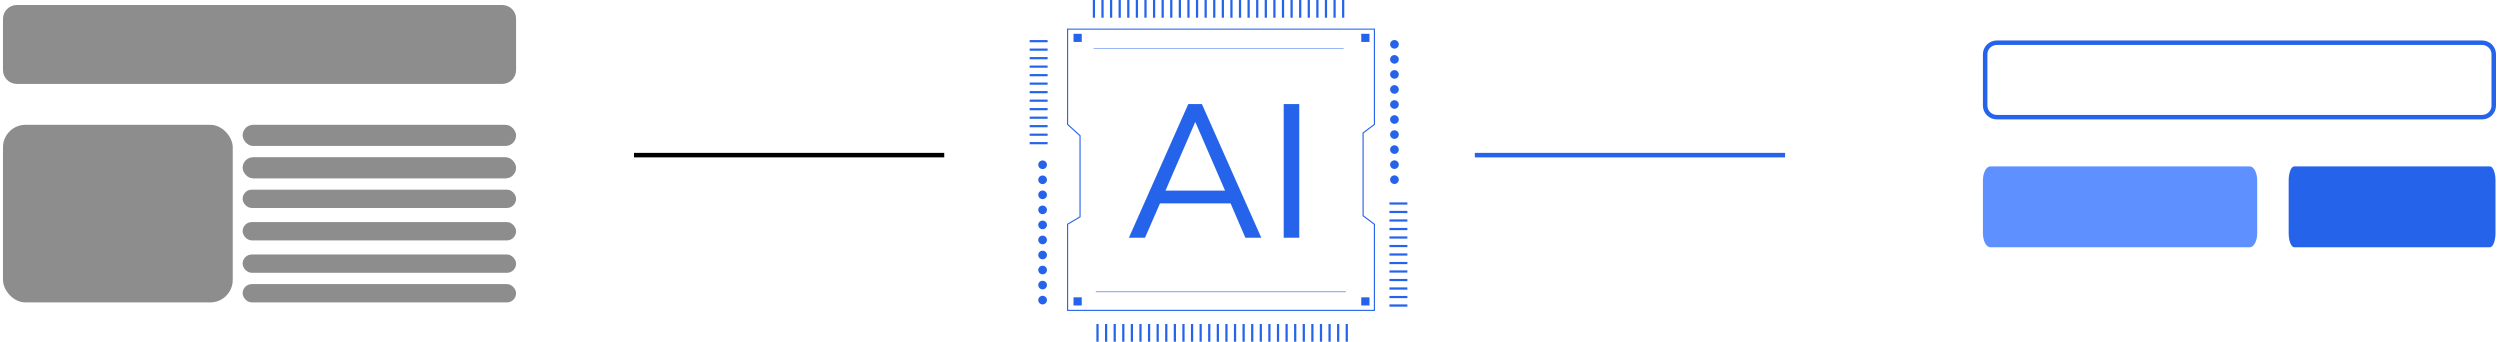
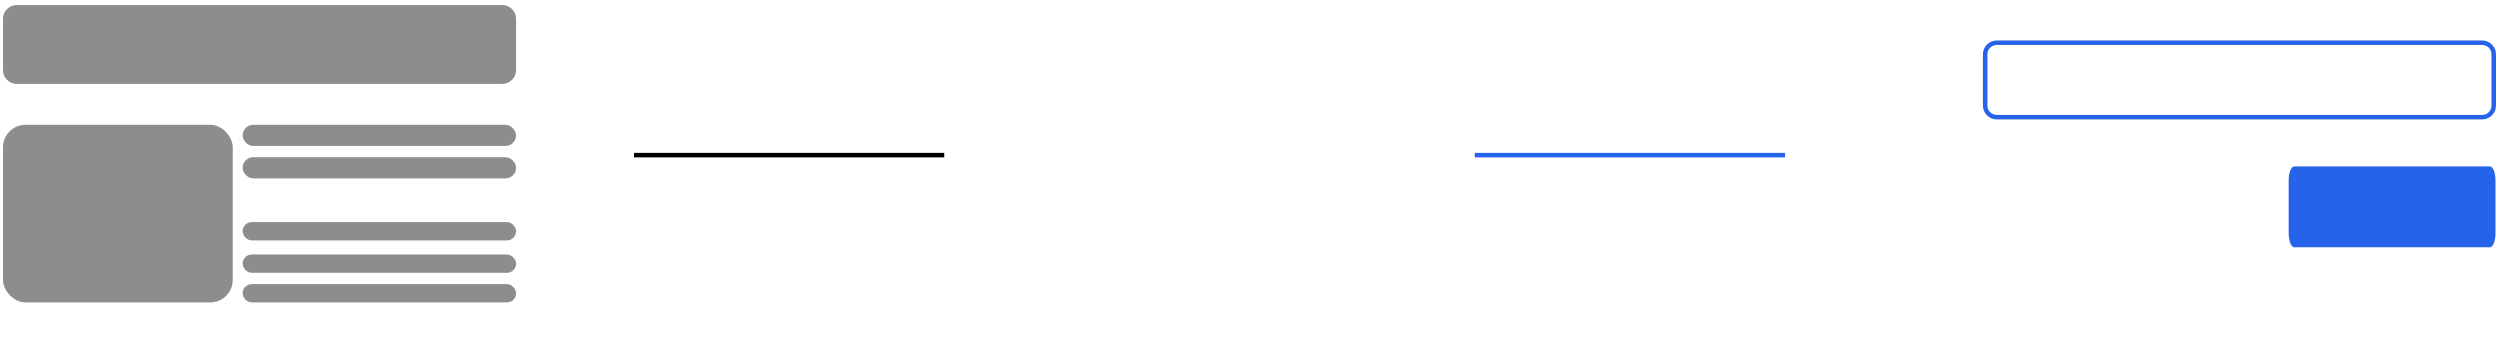
<svg xmlns="http://www.w3.org/2000/svg" width="556" height="76" viewBox="0 0 556 76" fill="none">
  <path d="M111.668 1.11H3.772C2.055 1.11.664 2.476.664 4.162v11.452c0 1.685 1.391 3.052 3.108 3.052h107.896c1.716 0 3.107-1.367 3.107-3.052V4.162c0-1.686-1.391-3.052-3.107-3.052" fill="#202020" fill-opacity=".51" />
  <rect x=".664" y="27.757" width="51.099" height="39.5" rx="5" fill="#202020" fill-opacity=".51" />
  <rect x="53.958" y="27.757" width="60.818" height="4.702" rx="2.351" fill="#202020" fill-opacity=".51" />
  <rect x="53.958" y="34.967" width="60.818" height="4.702" rx="2.351" fill="#202020" fill-opacity=".51" />
-   <rect x="53.958" y="42.178" width="60.818" height="4.075" rx="2.038" fill="#202020" fill-opacity=".51" />
  <rect x="53.958" y="49.388" width="60.818" height="4.075" rx="2.038" fill="#202020" fill-opacity=".51" />
  <rect x="53.958" y="56.598" width="60.818" height="4.075" rx="2.038" fill="#202020" fill-opacity=".51" />
  <rect x="53.958" y="63.182" width="60.818" height="4.075" rx="2.038" fill="#202020" fill-opacity=".51" />
  <g clip-path="url(#a)" fill="#2563EB">
    <path d="m264.269 23.149-13.208 29.728h3.586l3.334-7.642h15.697l3.292 7.642h3.543l-13.208-29.728h-3.039zm-5.065 19.249 6.624-15.281 6.624 15.28h-13.251zm29.751-19.249h-3.462v29.728h3.462z" />
-     <path d="M305.793 69.147h-68.487V49.802l2.768-1.643V30.23l-2.768-2.506V6.355h68.49v21.376l-2.517 1.892v18.296l2.517 1.892v19.336zm-68.236-.249h67.985V49.935l-2.517-1.892V29.501l2.517-1.892V6.604h-67.985v21.01l2.768 2.506v18.178l-2.768 1.643zM243.536 0h-.499v3.948h.499zm1.911 0h-.499v3.948h.499zm1.911 0h-.499v3.948h.499zm1.911 0h-.499v3.948h.499zm1.913 0h-.498v3.948h.498zm1.911 0h-.499v3.948h.499zm1.912 0h-.499v3.948h.499zm1.91 0h-.498v3.948h.498zm1.912 0h-.499v3.948h.499zm1.91 0h-.498v3.948h.498zm1.912 0h-.499v3.948h.499zm1.91 0h-.498v3.948h.498zm1.912 0h-.499v3.948h.499zm1.913 0h-.499v3.948h.499zm1.911 0h-.499v3.948h.499zm1.911 0h-.498v3.948h.498zm1.911 0h-.499v3.948h.499zm1.911 0h-.498v3.948h.498zm1.911 0h-.499v3.948h.499zm1.911 0h-.498v3.948h.498zm1.911 0h-.499v3.948h.499zm1.911 0h-.498v3.948h.498zm1.914 0h-.499v3.948h.499zm1.911 0h-.499v3.948h.499zm1.911 0h-.499v3.948h.499zm1.911 0h-.499v3.948h.499zm1.911 0h-.499v3.948h.499zm1.911 0h-.499v3.948h.499zm1.911 0h-.499v3.948h.499zm1.911 0h-.499v3.948h.499zM313 45.503v-.492h-3.988v.492zm.003 1.89V46.9h-3.988v.492zM313 49.288v-.493h-3.988v.492zm0 1.892v-.492h-3.988v.492zm0 1.886v-.492h-3.988v.492zm.003 1.892v-.492h-3.988v.492zM313 56.853v-.492h-3.988v.492zm0 1.892v-.492h-3.988v.492zm.003 1.887v-.493h-3.988v.492zM313 62.524v-.492h-3.988v.492zm0 1.892v-.492h-3.988v.492zm0 1.892v-.492h-3.988v.492zm.003 1.889v-.492h-3.988v.492zm-68.667 3.858h-.499v3.948h.499zm1.911 0h-.499v3.948h.499zm1.914 0h-.499v3.948h.499zm1.911 0h-.499v3.948h.499zm1.911 0h-.499v3.948h.499zm1.911 0h-.499v3.948h.499zm1.911 0h-.499v3.948h.499zm1.911 0h-.499v3.948h.499zm1.911 0h-.499v3.948h.499zm1.911 0h-.499v3.948h.499zm1.911 0h-.499v3.948h.499zm1.914 0h-.499v3.948h.499zm1.911 0h-.499v3.948h.499zm1.911 0h-.499v3.948h.499zm1.911 0h-.499v3.948h.499zm1.911 0h-.499v3.948h.499zm1.911 0h-.499v3.948h.499zm1.911 0h-.499v3.948h.499zm1.911 0h-.499v3.948h.499zm1.911 0h-.499v3.948h.499zm1.911 0h-.499v3.948h.499zm1.914 0h-.499v3.948h.499zm1.911 0h-.499v3.948h.499zm1.911 0h-.499v3.948h.499zm1.911 0h-.499v3.948h.499zm1.911 0h-.499v3.948h.499zm1.911 0h-.499v3.948h.499zm1.911 0h-.499v3.948h.499zm1.911 0h-.499v3.948h.499zm1.911 0h-.499v3.948h.499z" />
    <path d="M304.572 7.512h-1.829v1.81h1.829zm-63.99 0h-1.83v1.81h1.83zm63.99 58.62h-1.829v1.81h1.829zm-63.99 0h-1.83v1.81h1.83zm70.51-56.272a.96.96 0 0 1-.967.955.963.963 0 0 1-.967-.956c0-.526.434-.956.967-.956s.967.43.967.956m0 3.346a.96.96 0 0 1-.967.956.963.963 0 0 1-.967-.956c0-.526.434-.956.967-.956s.967.43.967.956m0 3.343a.96.96 0 0 1-.967.956.963.963 0 0 1-.967-.956c0-.526.434-.956.967-.956s.967.43.967.956m0 3.346a.96.96 0 0 1-.967.956.963.963 0 0 1-.967-.956c0-.526.434-.956.967-.956s.967.43.967.956m0 3.346a.96.96 0 0 1-.967.955.963.963 0 0 1-.967-.956c0-.526.434-.955.967-.955s.967.43.967.956m0 3.342a.96.96 0 0 1-.967.956.963.963 0 0 1-.967-.956c0-.526.434-.956.967-.956s.967.43.967.956m0 3.346a.96.96 0 0 1-.967.956.963.963 0 0 1-.967-.956c0-.526.434-.956.967-.956s.967.43.967.956m0 3.343a.96.96 0 0 1-.967.956.963.963 0 0 1-.967-.956c0-.526.434-.956.967-.956s.967.43.967.956m0 3.346a.96.96 0 0 1-.967.956.963.963 0 0 1-.967-.956c0-.526.434-.956.967-.956s.967.43.967.956m0 3.346a.96.96 0 0 1-.967.956.963.963 0 0 1-.967-.956c0-.526.434-.956.967-.956s.967.43.967.956M229 31.6v.492h3.988V31.6zm0-1.892v.492h3.988v-.492zm0-1.89v.492h3.988v-.492zm0-1.892v.493h3.988v-.493zm0-1.892v.492h3.988v-.492zm0-1.889v.492h3.988v-.492zm0-1.892v.492h3.988v-.492zm0-1.893v.493h3.988v-.492zm0-1.891v.492h3.988v-.492zm0-1.889v.492h3.988v-.492zm0-1.892v.492h3.988v-.492zm0-1.893v.492h3.988v-.492zm0-1.889v.492h3.988v-.492zm1.908 57.84c0-.529.434-.956.967-.956s.967.43.967.956a.963.963 0 0 1-.967.956.963.963 0 0 1-.967-.956m0-3.346c0-.529.434-.956.967-.956s.967.43.967.956a.963.963 0 0 1-.967.956.963.963 0 0 1-.967-.956m0-3.346c0-.528.434-.956.967-.956s.967.43.967.956a.963.963 0 0 1-.967.956.963.963 0 0 1-.967-.956m0-3.342c0-.53.434-.956.967-.956s.967.43.967.956a.963.963 0 0 1-.967.955.963.963 0 0 1-.967-.955m0-3.346c0-.53.434-.956.967-.956s.967.43.967.956a.963.963 0 0 1-.967.956.963.963 0 0 1-.967-.956m0-3.343c0-.529.434-.956.967-.956s.967.43.967.956a.963.963 0 0 1-.967.956.963.963 0 0 1-.967-.956m0-3.346c0-.529.434-.956.967-.956s.967.43.967.956a.963.963 0 0 1-.967.956.963.963 0 0 1-.967-.956m0-3.346c0-.529.434-.956.967-.956s.967.43.967.956a.963.963 0 0 1-.967.956.963.963 0 0 1-.967-.956m0-3.343c0-.529.434-.956.967-.956s.967.43.967.956a.963.963 0 0 1-.967.956.963.963 0 0 1-.967-.956m0-3.345c0-.53.434-.956.967-.956s.967.43.967.956a.963.963 0 0 1-.967.955.963.963 0 0 1-.967-.956m67.909-25.94h-55.606v.105h55.606zm.502 54.132h-55.606v.142h55.606z" />
  </g>
  <path stroke="#000" d="M141 34.5h69" />
  <path stroke="#2563EB" d="M328 34.5h69m47.108-25h107.895c1.449 0 2.608 1.15 2.608 2.552v11.452c0 1.4-1.159 2.552-2.608 2.552H444.108c-1.449 0-2.608-1.151-2.608-2.552V12.052c0-1.401 1.159-2.552 2.608-2.552Z" />
  <path d="M553.747 37h-43.494c-.692 0-1.253 1.4-1.253 3.129V51.87c0 1.728.561 3.129 1.253 3.129h43.494c.692 0 1.253-1.4 1.253-3.129V40.13c0-1.728-.561-3.129-1.253-3.129" fill="#2563EB" />
-   <path d="M500.339 37h-57.678c-.917 0-1.661 1.4-1.661 3.129V51.87c0 1.728.744 3.129 1.661 3.129h57.678c.917 0 1.661-1.4 1.661-3.129V40.13c0-1.728-.744-3.129-1.661-3.129" fill="#5E91FF" />
  <defs>
    <clipPath id="a">
-       <path fill="#fff" d="M229 0h84v76h-84z" />
-     </clipPath>
+       </clipPath>
  </defs>
</svg>